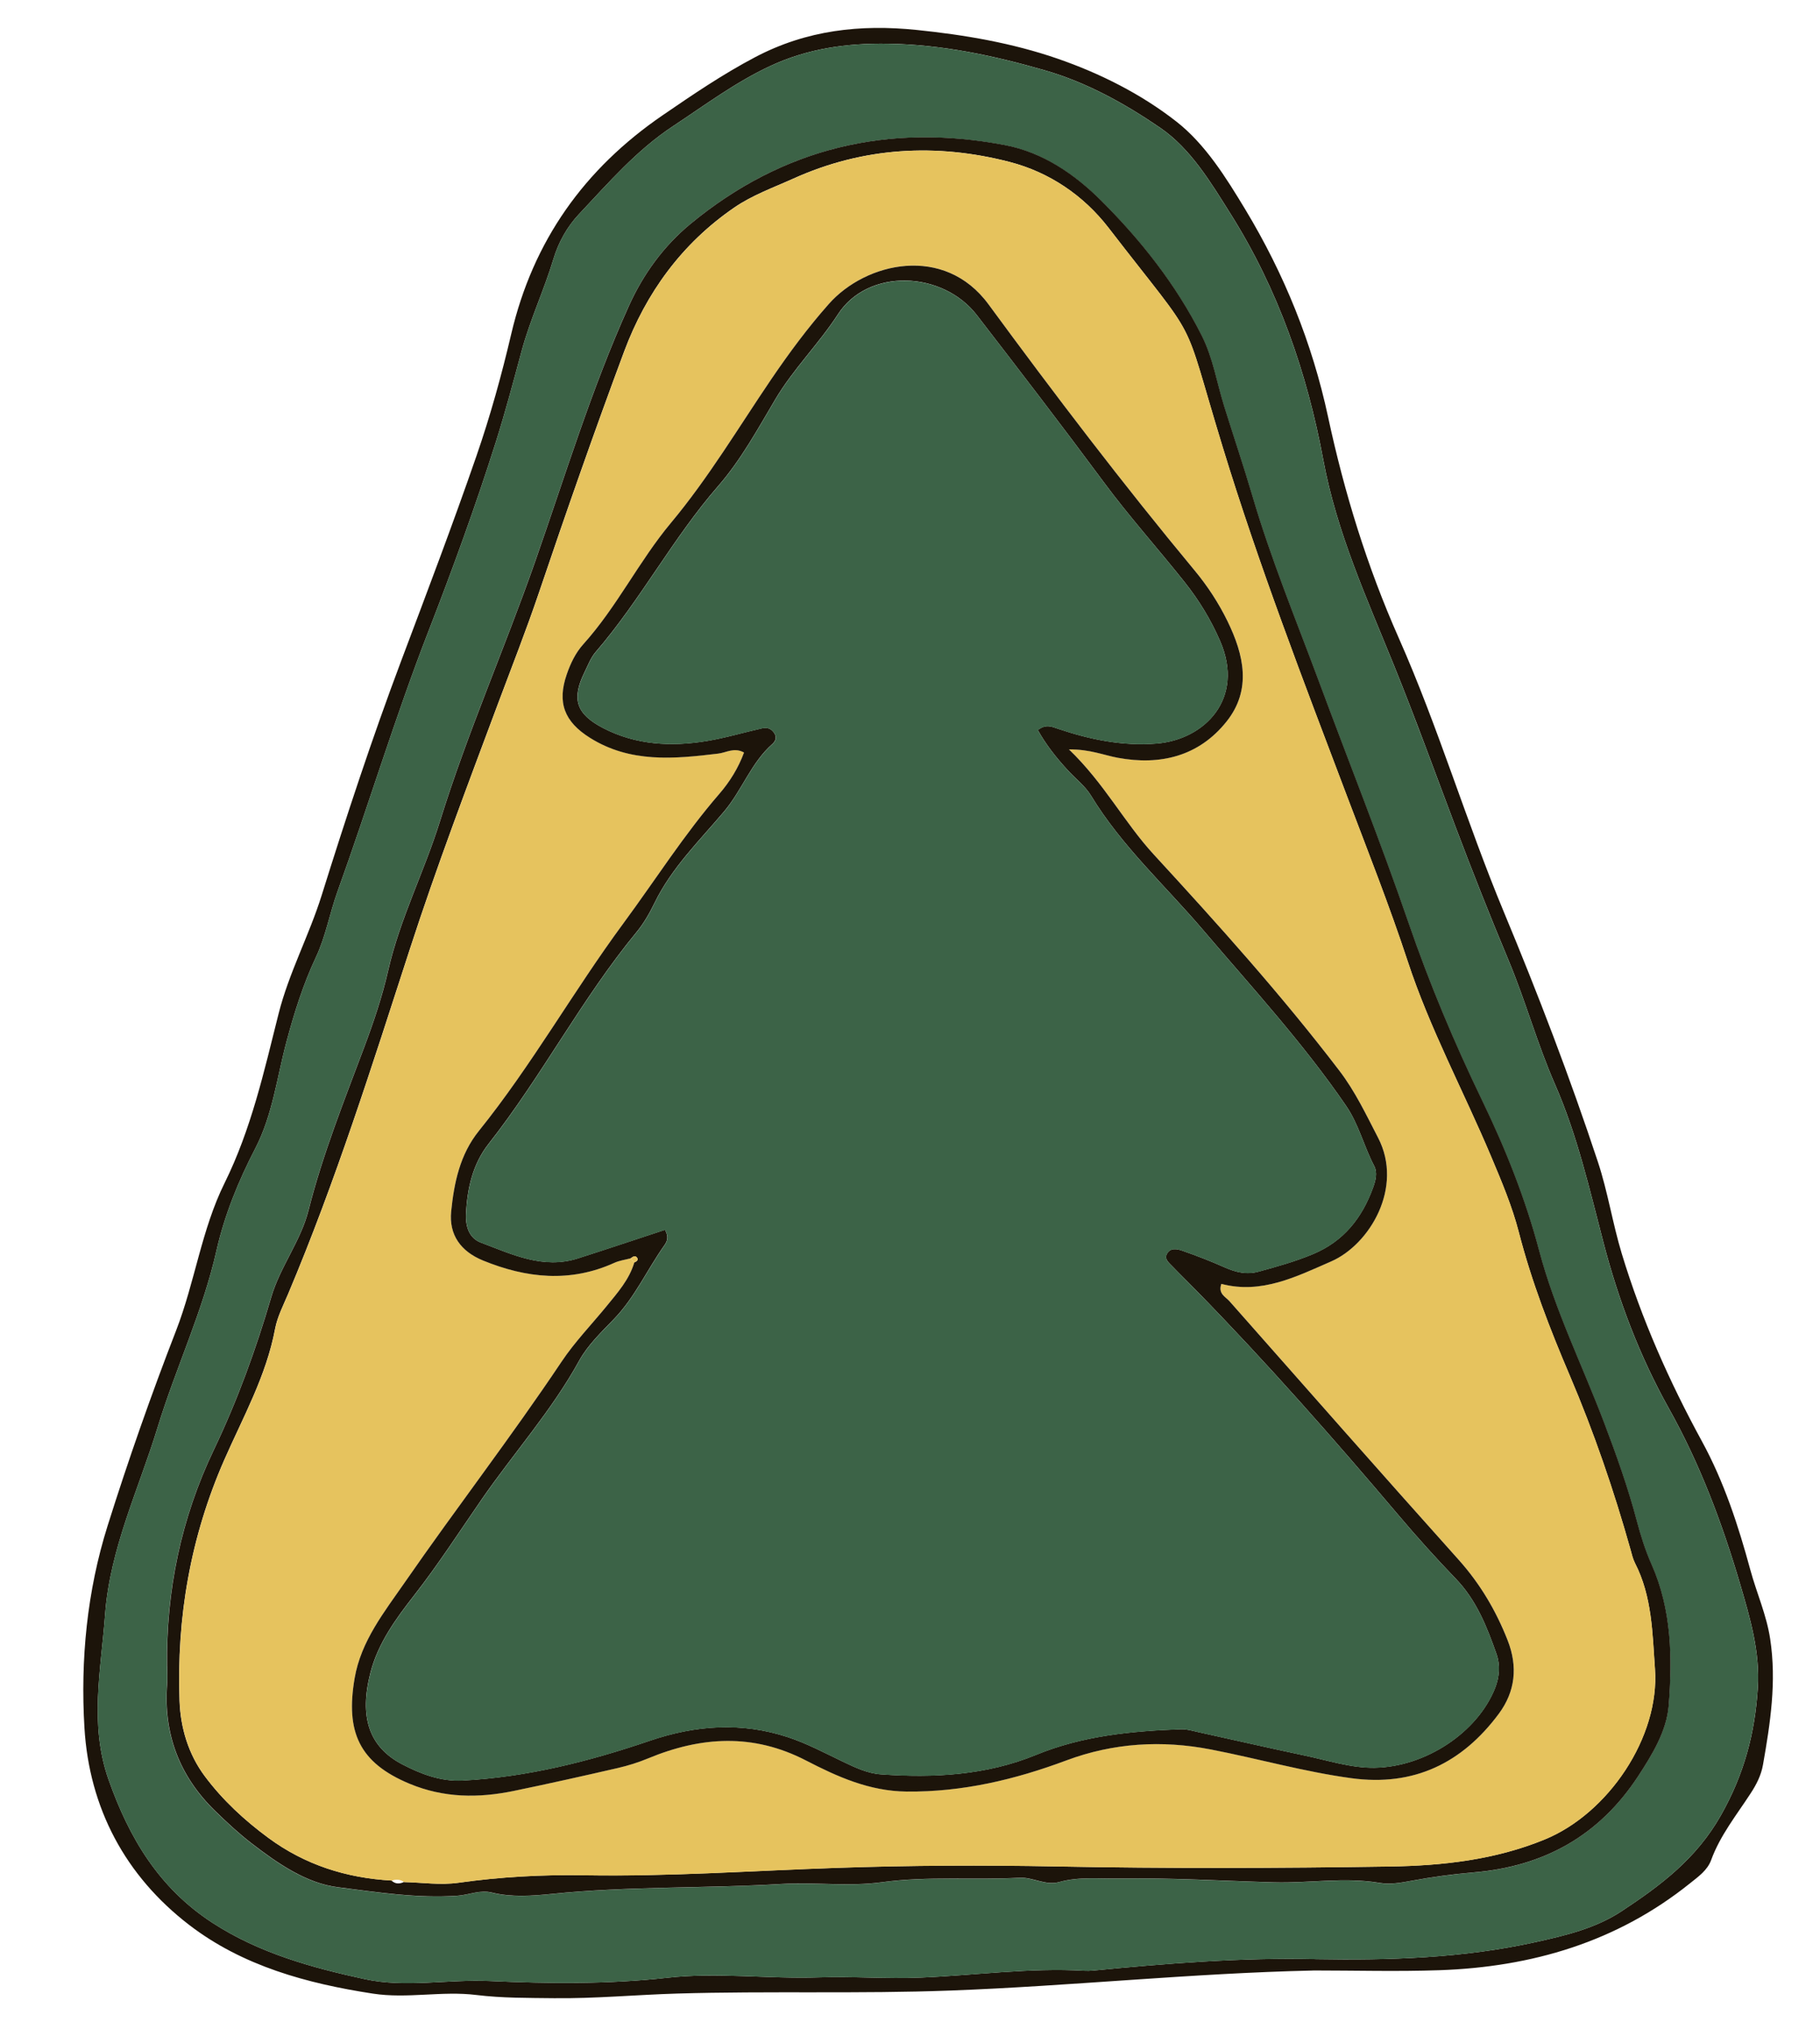
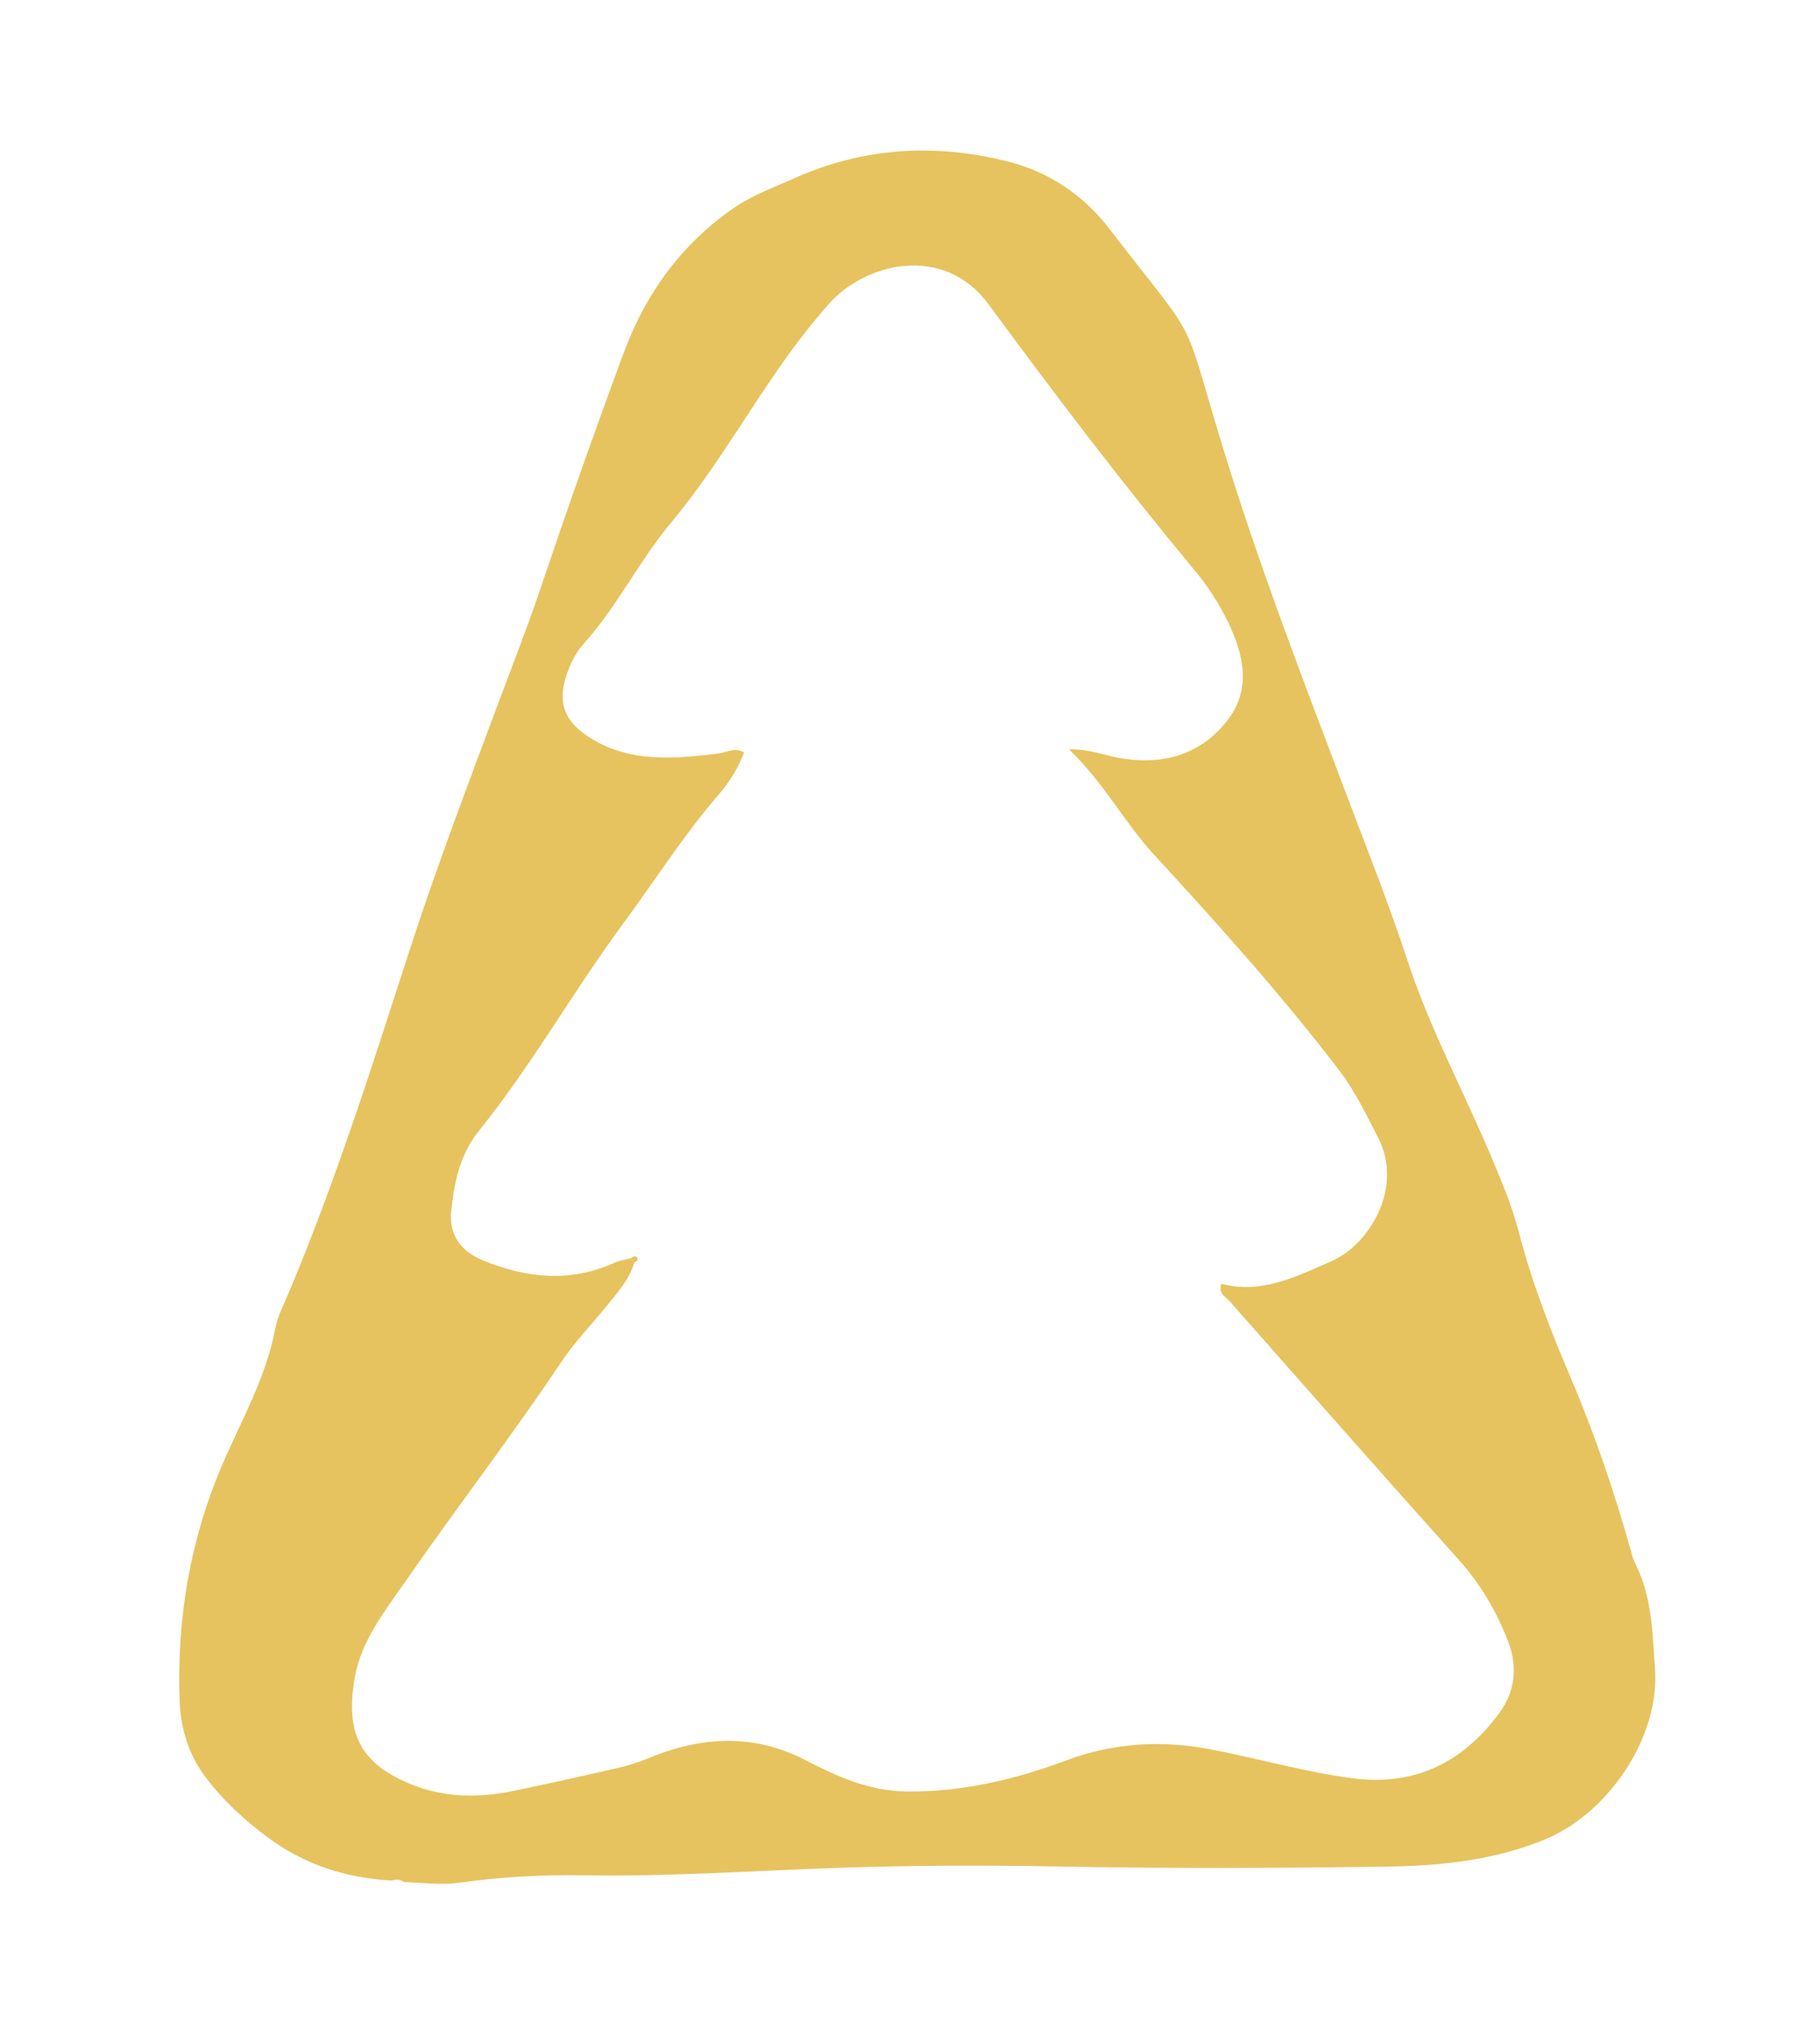
<svg xmlns="http://www.w3.org/2000/svg" id="Capa_1" data-name="Capa 1" viewBox="0 0 560.83 624.93">
  <defs>
    <style>
      .cls-1 {
        fill: #e6c35e;
      }

      .cls-2 {
        fill: #1c140a;
      }

      .cls-3 {
        fill: #3c6347;
      }
    </style>
  </defs>
-   <path class="cls-2" d="M404.56,606.98c-37.28,.82-74.38,4.77-111.61,6.16-28.09,1.06-56.14,.1-84.2,.93-12.69,.37-25.35,1.58-38.08,1.43-7.98-.1-15.94-.01-23.9-.99-10.59-1.31-21.27,1.21-31.86-.42-20.33-3.12-40.14-8.51-56.6-21.15-19.69-15.11-30.81-36-32.29-60.76-1.25-20.95,.79-42.01,7.13-62.17,6.38-20.27,13.43-40.36,21.12-60.18,5.79-14.91,7.82-31.05,14.92-45.39,8.22-16.6,12.18-34.4,16.65-52.15,3.17-12.6,9.42-24.15,13.31-36.59,7.58-24.22,15.52-48.34,24.47-72.12,7.9-21,15.89-41.98,23.22-63.19,4.24-12.26,7.73-24.84,10.69-37.48,6.73-28.71,22.49-50.86,46.7-67.43,9.26-6.34,18.44-12.59,28.45-17.86,15.9-8.38,32.46-10.18,49.86-8.39,14.74,1.52,29.3,3.99,43.32,8.83,13.18,4.55,25.81,10.92,36.62,19.37,8.91,6.96,15.28,17.2,21.23,27.04,11.99,19.85,20.65,41.21,25.52,63.88,5.04,23.48,12.05,46.2,21.8,68.18,12.22,27.56,20.79,56.55,32.37,84.36,10.56,25.35,20.38,50.97,29,77.03,3.05,9.22,4.53,18.94,7.35,28.25,6.11,20.13,14.59,39.28,24.67,57.74,6.84,12.52,11.25,26.03,14.96,39.71,1.93,7.1,4.97,13.78,6.1,21.23,2,13.18,.05,25.89-2.21,38.71-.58,3.33-2.06,6.16-3.83,8.87-4.34,6.67-9.37,12.9-12.15,20.51-1.16,3.17-3.92,5.08-6.47,7.13-22.57,18.14-48.82,25.83-77.28,26.81-12.99,.45-26.01,.08-39.01,.08Zm.89-3.5c22.74,.39,45.42-.32,67.73-5.25,9.21-2.04,18.5-4.24,26.52-9.53,12-7.92,23-16.11,30.61-29.56,7.16-12.66,10.49-25.29,11.36-39.23,.7-11.13-2.37-21.5-5.47-32.03-5.54-18.78-12.36-36.94-21.94-54.05-8.99-16.06-15.51-33.3-20.11-50.92-4.33-16.56-8.09-33.18-14.98-48.91-5.46-12.46-9.05-25.62-14.28-38.13-5.7-13.62-11.12-27.31-16.34-41.12-6.26-16.56-12.28-33.21-18.93-49.63-8.39-20.72-17.69-41.06-21.84-63.42-4.99-26.82-13.9-52.52-28.56-75.8-6.12-9.72-12.29-20.1-21.73-26.56-10.85-7.42-22.6-13.96-35.51-17.68-15.86-4.57-31.85-7.97-48.52-8.2-12.58-.17-24.44,1.47-35.97,6.81-10.81,5.01-20.2,12.07-30.04,18.55-11.3,7.44-19.96,17.51-29.05,27.16-3.6,3.82-6.3,8.62-7.85,13.78-2.88,9.59-7.18,18.62-9.81,28.37-2.52,9.34-5.02,18.76-7.94,28.01-6.23,19.7-13.33,39.16-20.8,58.38-10.28,26.44-18.43,53.56-28.03,80.2-2.39,6.65-3.6,13.73-6.63,20.16-3.92,8.32-6.64,17.01-9.02,25.87-2.98,11.08-4.28,22.65-9.67,33.04-5.19,9.99-9.47,20.53-11.93,31.39-4.25,18.83-12.56,36.2-18.16,54.53-5.84,19.09-14.67,37.26-16.18,57.63-1.25,16.99-4.91,33.83,1.06,50.78,6.34,17.99,15.53,33.44,32,44.14,14.46,9.39,30.7,13.85,47.06,17.39,12.47,2.7,25.51,0,38.34,.56,18.23,.81,36.51,1.04,54.82-1.01,15.44-1.73,31.09,.41,46.69-.11,10.42-.35,20.86,.5,31.39,.06,16.78-.69,33.51-3.08,50.36-2.1,.88,.05,1.78,.03,2.66-.05,22.85-2.22,45.72-4.04,68.7-3.53Z" />
-   <path class="cls-3" d="M405.45,603.48c-22.99-.51-45.86,1.32-68.7,3.53-.88,.09-1.78,.1-2.66,.05-16.85-.97-33.58,1.41-50.36,2.1-10.53,.43-20.97-.41-31.39-.06-15.59,.52-31.24-1.62-46.69,.11-18.31,2.05-36.59,1.82-54.82,1.01-12.83-.57-25.88,2.13-38.34-.56-16.36-3.54-32.6-8.01-47.06-17.39-16.47-10.7-25.66-26.15-32-44.14-5.98-16.95-2.32-33.79-1.06-50.78,1.5-20.38,10.34-38.54,16.18-57.63,5.6-18.33,13.91-35.69,18.16-54.53,2.45-10.86,6.74-21.4,11.93-31.39,5.4-10.39,6.69-21.96,9.67-33.04,2.38-8.86,5.1-17.55,9.02-25.87,3.03-6.43,4.24-13.52,6.63-20.16,9.6-26.64,17.74-53.77,28.03-80.2,7.47-19.22,14.57-38.67,20.8-58.38,2.92-9.25,5.42-18.67,7.94-28.01,2.63-9.75,6.94-18.79,9.81-28.37,1.55-5.16,4.25-9.97,7.85-13.78,9.09-9.64,17.74-19.72,29.05-27.16,9.85-6.48,19.23-13.54,30.04-18.55,11.53-5.34,23.39-6.99,35.97-6.81,16.67,.23,32.66,3.64,48.52,8.2,12.9,3.72,24.66,10.26,35.51,17.68,9.44,6.46,15.61,16.84,21.73,26.56,14.66,23.27,23.57,48.98,28.56,75.8,4.16,22.36,13.46,42.7,21.84,63.42,6.65,16.42,12.67,33.07,18.93,49.63,5.22,13.81,10.64,27.51,16.34,41.12,5.24,12.51,8.83,25.67,14.28,38.13,6.89,15.73,10.66,32.35,14.98,48.91,4.6,17.62,11.11,34.86,20.11,50.92,9.58,17.1,16.4,35.27,21.94,54.05,3.1,10.53,6.17,20.9,5.47,32.03-.87,13.94-4.2,26.57-11.36,39.23-7.61,13.45-18.61,21.65-30.61,29.56-8.02,5.29-17.31,7.49-26.52,9.53-22.31,4.93-44.98,5.64-67.73,5.25ZM51.5,513.36c0,1.77,.12,3.56-.02,5.32-1.21,15.37,3.76,28.43,14.76,39.15,3.59,3.49,7.27,6.93,11.23,9.98,8.01,6.17,16.83,12.3,26.57,13.53,12.17,1.54,24.54,3.49,37.01,2.61,3.49-.25,6.76-1.87,10.47-.96,6.09,1.49,12.43,1.03,18.53,.41,23.5-2.4,47.11-1.65,70.64-3.05,10.32-.61,20.84,.85,31-.54,14.18-1.94,28.31-.62,42.43-1.38,4.12-.22,8.01,2.49,12.22,1.32,6.11-1.7,12.34-.99,18.52-1.09,15.93-.26,31.83,.75,47.74,1.18,10.82,.29,21.66-1.66,32.55,.18,3.14,.53,6.42-.03,9.67-.64,6.35-1.18,12.79-2.06,19.23-2.6,21.65-1.83,38.68-11.27,50.7-29.62,4.43-6.77,8.79-13.97,9.41-21.74,1.17-14.67,.95-29.51-5.26-43.49-1.91-4.3-3.35-8.85-4.55-13.4-2.72-10.3-6.29-20.29-10.06-30.23-6.7-17.66-15.17-34.69-20.02-52.99-4.26-16.09-10.39-31.43-17.57-46.29-8.63-17.85-16.26-36.09-22.71-54.78-8.66-25.11-18.49-49.77-27.73-74.65-6.98-18.8-14.65-37.35-20.32-56.63-2.74-9.32-5.87-18.57-8.76-27.83-2.26-7.25-3.42-14.82-6.92-21.76-7.93-15.74-18.77-29.43-31.1-41.67-8.07-8.02-17.83-14.75-29.53-16.98-35.99-6.85-68.49,.86-96.87,24.26-8.28,6.82-14.57,15.48-19.01,25.3-11.56,25.6-19.67,52.5-28.95,78.93-9.38,26.73-20.84,52.67-29.24,79.74-4.81,15.51-12.35,30.06-15.96,45.97-1.84,8.08-4.49,15.91-7.39,23.65-6.21,16.58-12.81,33.03-17.16,50.23-2.42,9.56-8.74,17.37-11.5,26.79-4.72,16.12-10.45,31.88-17.7,47.05-10.09,21.12-14.72,43.4-14.39,66.75Z" />
-   <path class="cls-2" d="M51.5,513.36c-.33-23.35,4.3-45.63,14.39-66.75,7.25-15.17,12.98-30.93,17.7-47.05,2.76-9.42,9.08-17.22,11.5-26.79,4.35-17.2,10.95-33.65,17.16-50.23,2.9-7.74,5.55-15.57,7.39-23.65,3.62-15.91,11.15-30.47,15.96-45.97,8.4-27.07,19.86-53.01,29.24-79.74,9.27-26.43,17.39-53.33,28.95-78.93,4.43-9.82,10.73-18.47,19.01-25.3,28.38-23.4,60.89-31.11,96.87-24.26,11.71,2.23,21.46,8.96,29.53,16.98,12.33,12.25,23.17,25.94,31.1,41.67,3.5,6.94,4.66,14.51,6.92,21.76,2.89,9.27,6.02,18.51,8.76,27.83,5.67,19.29,13.33,37.83,20.32,56.63,9.24,24.89,19.08,49.54,27.73,74.65,6.44,18.69,14.08,36.93,22.71,54.78,7.18,14.86,13.31,30.2,17.57,46.29,4.85,18.3,13.32,35.33,20.02,52.99,3.77,9.94,7.34,19.93,10.06,30.23,1.2,4.55,2.64,9.11,4.55,13.4,6.21,13.99,6.42,28.83,5.26,43.49-.62,7.77-4.98,14.98-9.41,21.74-12.02,18.35-29.05,27.8-50.7,29.62-6.44,.54-12.88,1.42-19.23,2.6-3.25,.61-6.53,1.17-9.67,.64-10.88-1.84-21.73,.11-32.55-.18-15.91-.43-31.81-1.44-47.74-1.18-6.18,.1-12.41-.61-18.52,1.09-4.21,1.17-8.1-1.54-12.22-1.32-14.12,.76-28.25-.56-42.43,1.38-10.17,1.39-20.69-.07-31,.54-23.53,1.4-47.15,.65-70.64,3.05-6.11,.62-12.44,1.08-18.53-.41-3.71-.9-6.98,.71-10.47,.96-12.47,.88-24.84-1.07-37.01-2.61-9.74-1.23-18.56-7.37-26.57-13.53-3.96-3.05-7.65-6.49-11.23-9.98-11.01-10.72-15.97-23.78-14.76-39.15,.14-1.76,.02-3.55,.02-5.32Zm73.01,66.37c5.6,.12,11.19,1,16.81,.2,12.86-1.82,25.72-2.52,38.77-2.3,26,.44,51.97-1.42,77.96-2.29,22.43-.76,44.89-.86,67.37-.43,34.27,.66,68.57,.55,102.85,.02,16.22-.25,32.39-2.03,47.73-8.33,19.57-8.03,35.44-31.52,33.96-52.51-.78-11-.87-22.35-6.15-32.61-.67-1.3-.99-2.78-1.39-4.2-5.13-18.22-11.25-36.09-18.68-53.51-6.15-14.41-11.8-28.99-15.73-44.22-2.07-8.01-5.3-15.64-8.52-23.28-8.48-20.13-18.89-39.39-25.75-60.26-5.62-17.1-12.27-33.87-18.65-50.72-13.49-35.63-27.19-71.14-38.35-107.65-13.19-43.14-6.08-29.78-35.14-67.46-7.74-10.03-18.31-17.15-30.49-20.3-22.62-5.85-45.1-4.59-66.66,5.14-6.16,2.78-12.56,5.04-18.24,8.94-16.15,11.11-27.14,26.26-33.89,44.32-9.18,24.62-17.85,49.44-26.27,74.33-3.89,11.49-8.33,22.73-12.57,34.07-9.4,25.18-18.97,50.32-27.26,75.88-11.57,35.66-22.83,71.4-37.43,105.98-1.49,3.54-3.33,7.06-4.03,10.78-2.71,14.46-9.86,27.17-15.66,40.37-10.41,23.72-14.71,48.53-13.78,74.24,.3,8.24,2.7,16.37,7.77,23.17,5.5,7.37,12.22,13.58,19.64,19.04,11.28,8.3,24.02,12.33,37.9,13.11,1.17,1.13,2.47,1.1,3.85,.46Z" />
  <path class="cls-1" d="M120.66,579.27c-13.88-.77-26.62-4.8-37.9-13.11-7.42-5.46-14.14-11.67-19.64-19.04-5.08-6.8-7.47-14.93-7.77-23.17-.93-25.7,3.36-50.51,13.78-74.24,5.8-13.21,12.96-25.91,15.66-40.37,.69-3.71,2.53-7.24,4.03-10.78,14.6-34.58,25.86-70.31,37.43-105.98,8.29-25.55,17.86-50.7,27.26-75.88,4.23-11.34,8.68-22.59,12.57-34.07,8.42-24.89,17.09-49.71,26.27-74.33,6.74-18.07,17.73-33.22,33.89-44.32,5.67-3.9,12.08-6.16,18.24-8.94,21.56-9.74,44.04-10.99,66.66-5.14,12.17,3.15,22.75,10.26,30.49,20.3,29.06,37.68,21.95,24.32,35.14,67.46,11.16,36.51,24.86,72.02,38.35,107.65,6.38,16.85,13.03,33.62,18.65,50.72,6.85,20.87,17.27,40.13,25.75,60.26,3.22,7.64,6.45,15.27,8.52,23.28,3.93,15.22,9.58,29.81,15.73,44.22,7.43,17.42,13.55,35.29,18.68,53.51,.4,1.42,.72,2.9,1.39,4.2,5.27,10.26,5.37,21.61,6.15,32.61,1.49,20.99-14.39,44.48-33.96,52.51-15.35,6.3-31.52,8.08-47.73,8.33-34.28,.52-68.58,.63-102.85-.02-22.48-.43-44.94-.33-67.37,.43-25.98,.88-51.96,2.73-77.96,2.29-13.05-.22-25.91,.48-38.77,2.3-5.62,.79-11.21-.08-16.81-.2-1.2-.88-2.5-.91-3.85-.46Zm73.68-191.67c.33,.46,.71,.87,1.13,1.25-1.55,5.25-5.1,9.24-8.45,13.35-4.67,5.72-9.87,11.09-13.96,17.2-15.46,23.09-32.44,45.08-48.25,67.9-6.38,9.2-13.55,18.13-15.52,29.6-2.83,16.5,1.35,26.05,16.94,32.53,10.59,4.4,21.28,4.45,32.17,2.19,10.7-2.22,21.37-4.6,32.02-7.05,3.15-.73,6.29-1.71,9.28-2.95,16.33-6.77,32.36-7.79,48.66,.63,9.65,4.98,19.52,9.46,31,9.58,17.18,.18,33.39-3.67,49.27-9.6,14.52-5.42,29.42-6.28,44.48-3.37,14.48,2.8,28.69,6.87,43.36,8.86,19.27,2.61,34.12-4.68,45.39-19.85,5.07-6.83,5.95-14.47,2.71-22.68-3.62-9.18-8.48-17.39-15.1-24.78-23.68-26.42-47.13-53.04-70.61-79.64-1.2-1.35-3.57-2.29-2.49-5.32,12.35,3.25,23.12-2.25,33.84-6.92,11.88-5.17,22.37-22.83,14.46-38.09-3.68-7.1-7.05-14.27-11.93-20.65-17.79-23.28-37.36-45.05-57.18-66.58-9.13-9.92-15.27-21.97-26.16-32.4,6.64-.02,10.76,1.8,15.07,2.59,13.15,2.43,24.99-.5,33.49-11.16,7.82-9.81,5.36-20.56,.32-30.89-2.73-5.6-6.11-10.79-10.1-15.59-22.11-26.62-43.08-54.15-63.55-82.02-13.62-18.55-37.77-13.04-49.21-.14-6.4,7.21-12.28,15.14-17.75,23.19-10.12,14.9-19.34,30.38-30.93,44.27-9.85,11.8-16.62,25.87-26.97,37.34-2.39,2.65-3.94,5.89-5.11,9.27-3.01,8.72-.76,14.61,7.12,19.56,12.45,7.82,25.98,6.52,39.55,4.88,2.52-.3,4.92-2.01,7.95-.33-1.75,4.74-4.38,9-7.64,12.76-10.85,12.53-19.7,26.52-29.49,39.79-15.46,20.95-28.24,43.72-44.58,64.01-5.84,7.25-7.65,15.94-8.53,24.79-.72,7.2,2.92,12.32,9.83,15.13,13.37,5.45,26.81,6.88,40.42,.72,1.58-.71,3.37-.94,5.06-1.4Z" />
-   <path class="cls-2" d="M194.34,387.6c-1.69,.45-3.49,.68-5.06,1.4-13.6,6.15-27.05,4.73-40.42-.72-6.9-2.82-10.55-7.93-9.83-15.13,.89-8.85,2.7-17.55,8.53-24.79,16.34-20.29,29.12-43.06,44.58-64.01,9.79-13.27,18.64-27.25,29.49-39.79,3.26-3.76,5.89-8.02,7.64-12.76-3.03-1.68-5.43,.03-7.95,.33-13.57,1.64-27.1,2.95-39.55-4.88-7.88-4.95-10.14-10.84-7.12-19.56,1.17-3.38,2.72-6.62,5.11-9.27,10.35-11.48,17.12-25.55,26.97-37.34,11.6-13.89,20.82-29.38,30.93-44.27,5.47-8.05,11.35-15.98,17.75-23.19,11.44-12.9,35.59-18.41,49.21,.14,20.47,27.87,41.44,55.4,63.55,82.02,3.99,4.81,7.37,10,10.1,15.59,5.04,10.34,7.5,21.08-.32,30.89-8.5,10.66-20.34,13.59-33.49,11.16-4.31-.79-8.43-2.61-15.07-2.59,10.89,10.43,17.03,22.49,26.16,32.4,19.82,21.53,39.39,43.3,57.18,66.58,4.88,6.38,8.25,13.55,11.93,20.65,7.92,15.26-2.58,32.91-14.46,38.09-10.72,4.67-21.49,10.17-33.84,6.92-1.08,3.04,1.29,3.97,2.49,5.32,23.48,26.59,46.93,53.22,70.61,79.64,6.62,7.39,11.48,15.6,15.1,24.78,3.23,8.2,2.36,15.85-2.71,22.68-11.27,15.16-26.12,22.46-45.39,19.85-14.67-1.99-28.88-6.06-43.36-8.86-15.06-2.91-29.96-2.05-44.48,3.37-15.88,5.93-32.09,9.78-49.27,9.6-11.48-.12-21.36-4.6-31-9.58-16.3-8.42-32.33-7.4-48.66-.63-2.99,1.24-6.12,2.22-9.28,2.95-10.65,2.45-21.32,4.84-32.02,7.05-10.9,2.26-21.58,2.21-32.17-2.19-15.59-6.48-19.77-16.02-16.94-32.53,1.97-11.47,9.14-20.39,15.52-29.6,15.81-22.82,32.8-44.81,48.25-67.9,4.09-6.11,9.29-11.48,13.96-17.2,3.35-4.11,6.9-8.1,8.45-13.35,.72-.3,1.4-.79,.78-1.55-.57-.69-1.32-.16-1.91,.29Zm10.59-8.75c1.25,2.22,.61,3.59-.24,4.79-5.28,7.45-9.02,15.92-15.46,22.61-3.88,4.03-8.11,8.06-10.76,12.87-8.44,15.36-20.13,28.39-30.02,42.69-6.86,9.92-13.4,20.08-20.87,29.64-5.52,7.07-11.07,14.62-13.42,23.74-3.49,13.56-.56,22.89,9.81,28.28,5.71,2.97,11.87,5.34,18.61,4.98,19.87-1.05,38.96-5.89,57.67-12.26,14.13-4.82,28.27-5.78,42.47-1.12,5.86,1.92,11.39,4.87,16.98,7.55,3.76,1.8,7.61,3.63,11.7,3.92,16.31,1.17,32.53,.3,47.82-5.98,14.42-5.92,29.46-7.35,44.72-7.91,1.72-.06,3.48,.48,5.2,.86,10.92,2.39,21.82,4.91,32.76,7.21,7.2,1.51,14.48,3.91,21.69,3.79,15.67-.25,31.7-10.87,37.12-24.55,1.36-3.43,1.59-7.17,.44-10.45-2.93-8.33-6.15-16.56-12.51-23.17-6.14-6.37-12.06-12.96-17.78-19.72-20.03-23.65-40.51-46.89-62.18-69.06-2.48-2.54-5.03-5.01-7.49-7.57-.99-1.03-2.47-2.13-1.61-3.76,1.05-1.99,3.15-1.53,4.71-.99,4.45,1.55,8.86,3.26,13.17,5.18,3.37,1.5,6.74,2.27,10.32,1.29,5.68-1.56,11.35-3.12,16.83-5.42,9.42-3.95,15.04-11.05,18.45-20.36,.85-2.33,1.49-4.7,.35-6.86-3.15-6.01-4.7-12.72-8.6-18.42-13.19-19.28-28.97-36.45-44.07-54.17-11.65-13.68-25.09-25.84-34.54-41.39-1.8-2.97-4.77-5.22-7.17-7.84-3.52-3.82-6.73-7.86-9.22-12.36,2.44-1.97,4.32-1.05,6.3-.38,9.84,3.32,19.94,5.37,30.33,4.52,14.74-1.2,27.21-13.83,19.55-31.53-2.85-6.58-6.5-12.58-10.9-18.12-8.25-10.39-17.15-20.28-25.03-30.94-12.81-17.3-25.92-34.36-39.07-51.4-10.53-13.63-33.48-14.57-42.77-.25-5.97,9.2-13.78,16.86-19.35,26.28-5.4,9.13-10.6,18.64-17.51,26.57-14.02,16.08-23.93,35.09-37.82,51.2-1.51,1.75-2.37,4.08-3.41,6.2-4.07,8.26-2.65,12.89,5.78,17.25,10.08,5.21,20.92,5.77,31.88,3.96,5.8-.96,11.47-2.67,17.21-3.95,1.57-.35,2.93,.31,3.72,1.74,.66,1.19,.22,2.29-.73,3.14-6.55,5.79-9.34,14.25-14.9,20.82-7.58,8.98-16.11,17.29-21.37,28.08-1.54,3.16-3.33,6.32-5.56,9.02-16.94,20.54-29.17,44.35-45.61,65.24-4.87,6.19-6.59,13.75-6.95,21.58-.18,3.88,.96,7.48,4.6,8.84,9.59,3.6,19.13,8.29,29.88,4.86,8.89-2.84,17.73-5.81,26.83-8.8Z" />
-   <path class="cls-3" d="M204.93,378.85c-9.09,2.99-17.94,5.97-26.83,8.8-10.74,3.43-20.29-1.26-29.88-4.86-3.64-1.37-4.78-4.97-4.6-8.84,.35-7.83,2.07-15.39,6.95-21.58,16.44-20.89,28.67-44.7,45.61-65.24,2.23-2.7,4.02-5.85,5.56-9.02,5.26-10.79,13.79-19.1,21.37-28.08,5.55-6.57,8.34-15.03,14.9-20.82,.95-.84,1.39-1.95,.73-3.14-.79-1.43-2.15-2.09-3.72-1.74-5.75,1.28-11.42,2.99-17.21,3.95-10.96,1.81-21.8,1.25-31.88-3.96-8.43-4.36-9.85-8.99-5.78-17.25,1.04-2.12,1.9-4.45,3.41-6.2,13.88-16.11,23.8-35.12,37.82-51.2,6.91-7.93,12.11-17.44,17.51-26.57,5.57-9.42,13.38-17.07,19.35-26.28,9.29-14.32,32.24-13.38,42.77,.25,13.16,17.03,26.26,34.1,39.07,51.4,7.89,10.65,16.78,20.55,25.03,30.94,4.4,5.54,8.06,11.54,10.9,18.12,7.65,17.69-4.81,30.32-19.55,31.53-10.39,.85-20.5-1.2-30.33-4.52-1.98-.67-3.86-1.58-6.3,.38,2.48,4.49,5.7,8.53,9.22,12.36,2.4,2.61,5.37,4.87,7.17,7.84,9.45,15.55,22.88,27.71,34.54,41.39,15.1,17.72,30.88,34.88,44.07,54.17,3.9,5.7,5.45,12.41,8.6,18.42,1.13,2.16,.5,4.54-.35,6.86-3.41,9.31-9.03,16.41-18.45,20.36-5.48,2.3-11.14,3.86-16.83,5.42-3.57,.98-6.95,.22-10.32-1.29-4.3-1.92-8.71-3.63-13.17-5.18-1.56-.54-3.66-1-4.71,.99-.86,1.63,.62,2.73,1.61,3.76,2.46,2.56,5.01,5.03,7.49,7.57,21.67,22.17,42.15,45.41,62.18,69.06,5.72,6.75,11.64,13.34,17.78,19.72,6.36,6.61,9.58,14.83,12.51,23.17,1.15,3.28,.92,7.02-.44,10.45-5.41,13.68-21.45,24.3-37.12,24.55-7.21,.12-14.49-2.28-21.69-3.79-10.94-2.29-21.84-4.81-32.76-7.21-1.72-.38-3.48-.92-5.2-.86-15.27,.56-30.3,1.99-44.72,7.91-15.29,6.28-31.52,7.15-47.82,5.98-4.09-.29-7.94-2.12-11.7-3.92-5.59-2.68-11.12-5.63-16.98-7.55-14.2-4.66-28.34-3.7-42.47,1.12-18.71,6.37-37.8,11.21-57.67,12.26-6.74,.36-12.89-2.01-18.61-4.98-10.37-5.39-13.3-14.72-9.81-28.28,2.35-9.13,7.9-16.67,13.42-23.74,7.47-9.56,14-19.72,20.87-29.64,9.89-14.3,21.57-27.32,30.02-42.69,2.65-4.81,6.88-8.84,10.76-12.87,6.44-6.69,10.19-15.16,15.46-22.61,.85-1.2,1.49-2.58,.24-4.79Z" />
  <path class="cls-1" d="M194.34,387.6c.59-.45,1.35-.98,1.91-.29,.62,.75-.07,1.25-.78,1.55-.42-.38-.8-.8-1.13-1.25Z" />
</svg>